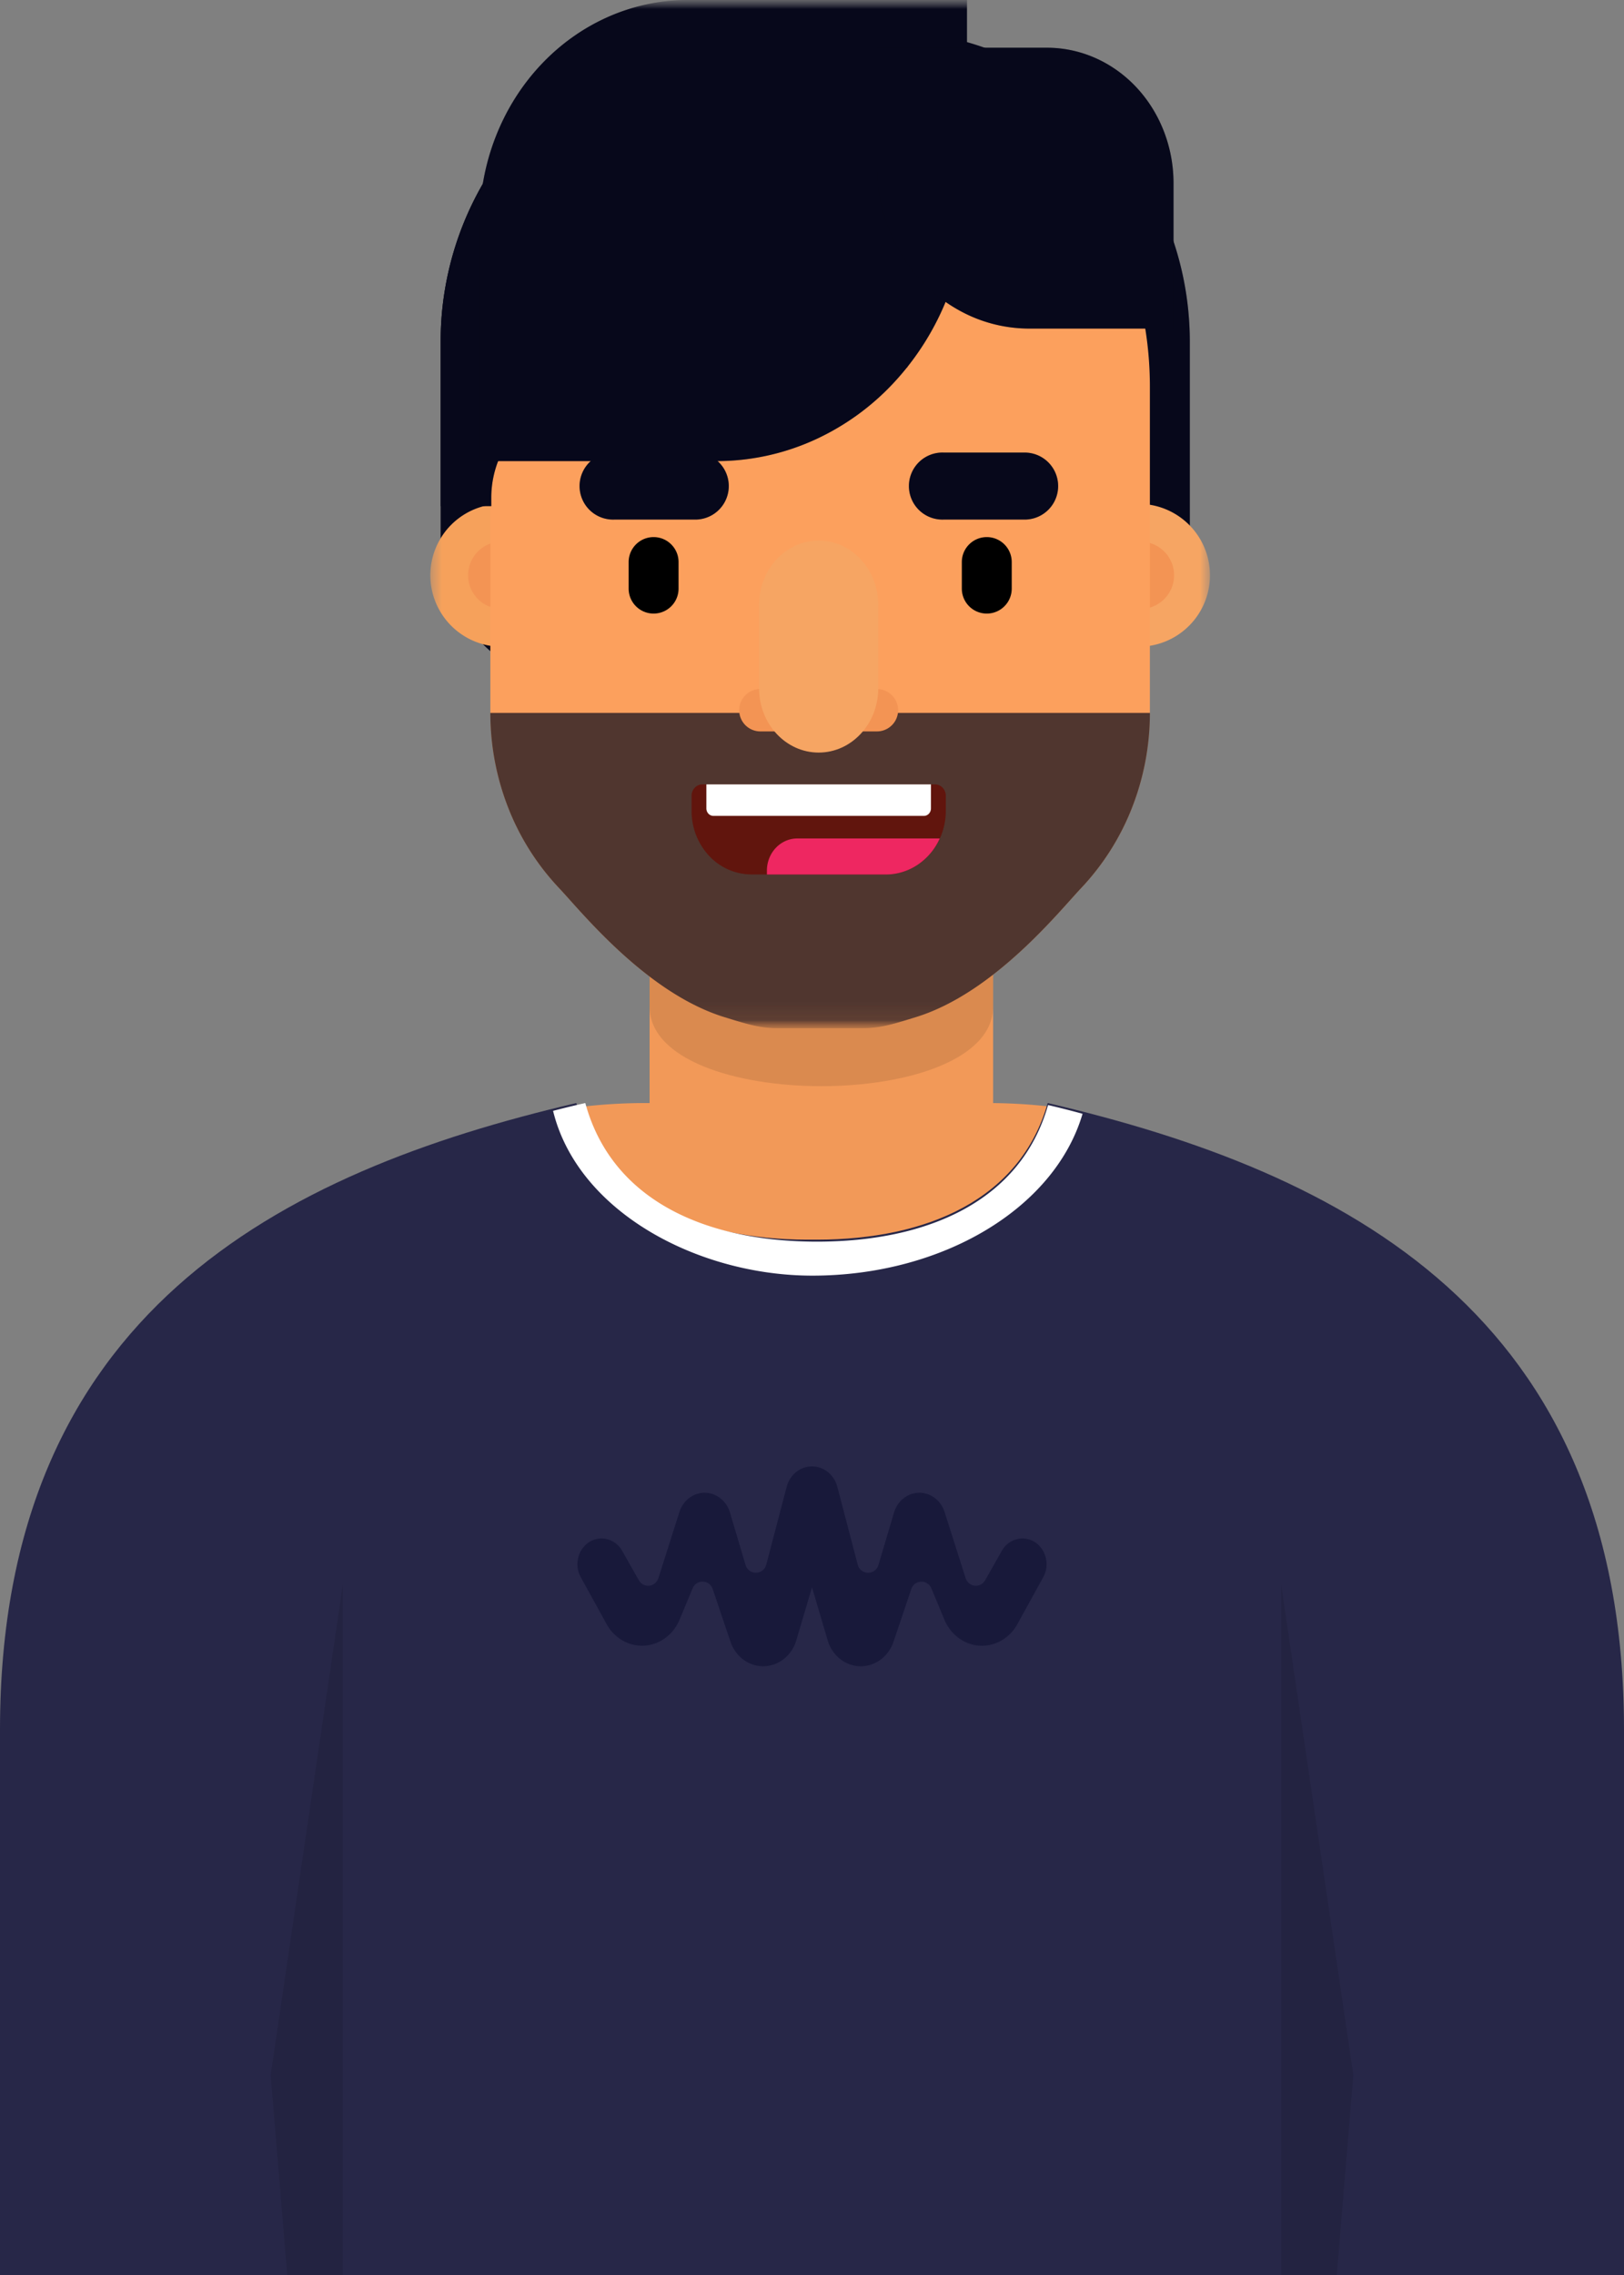
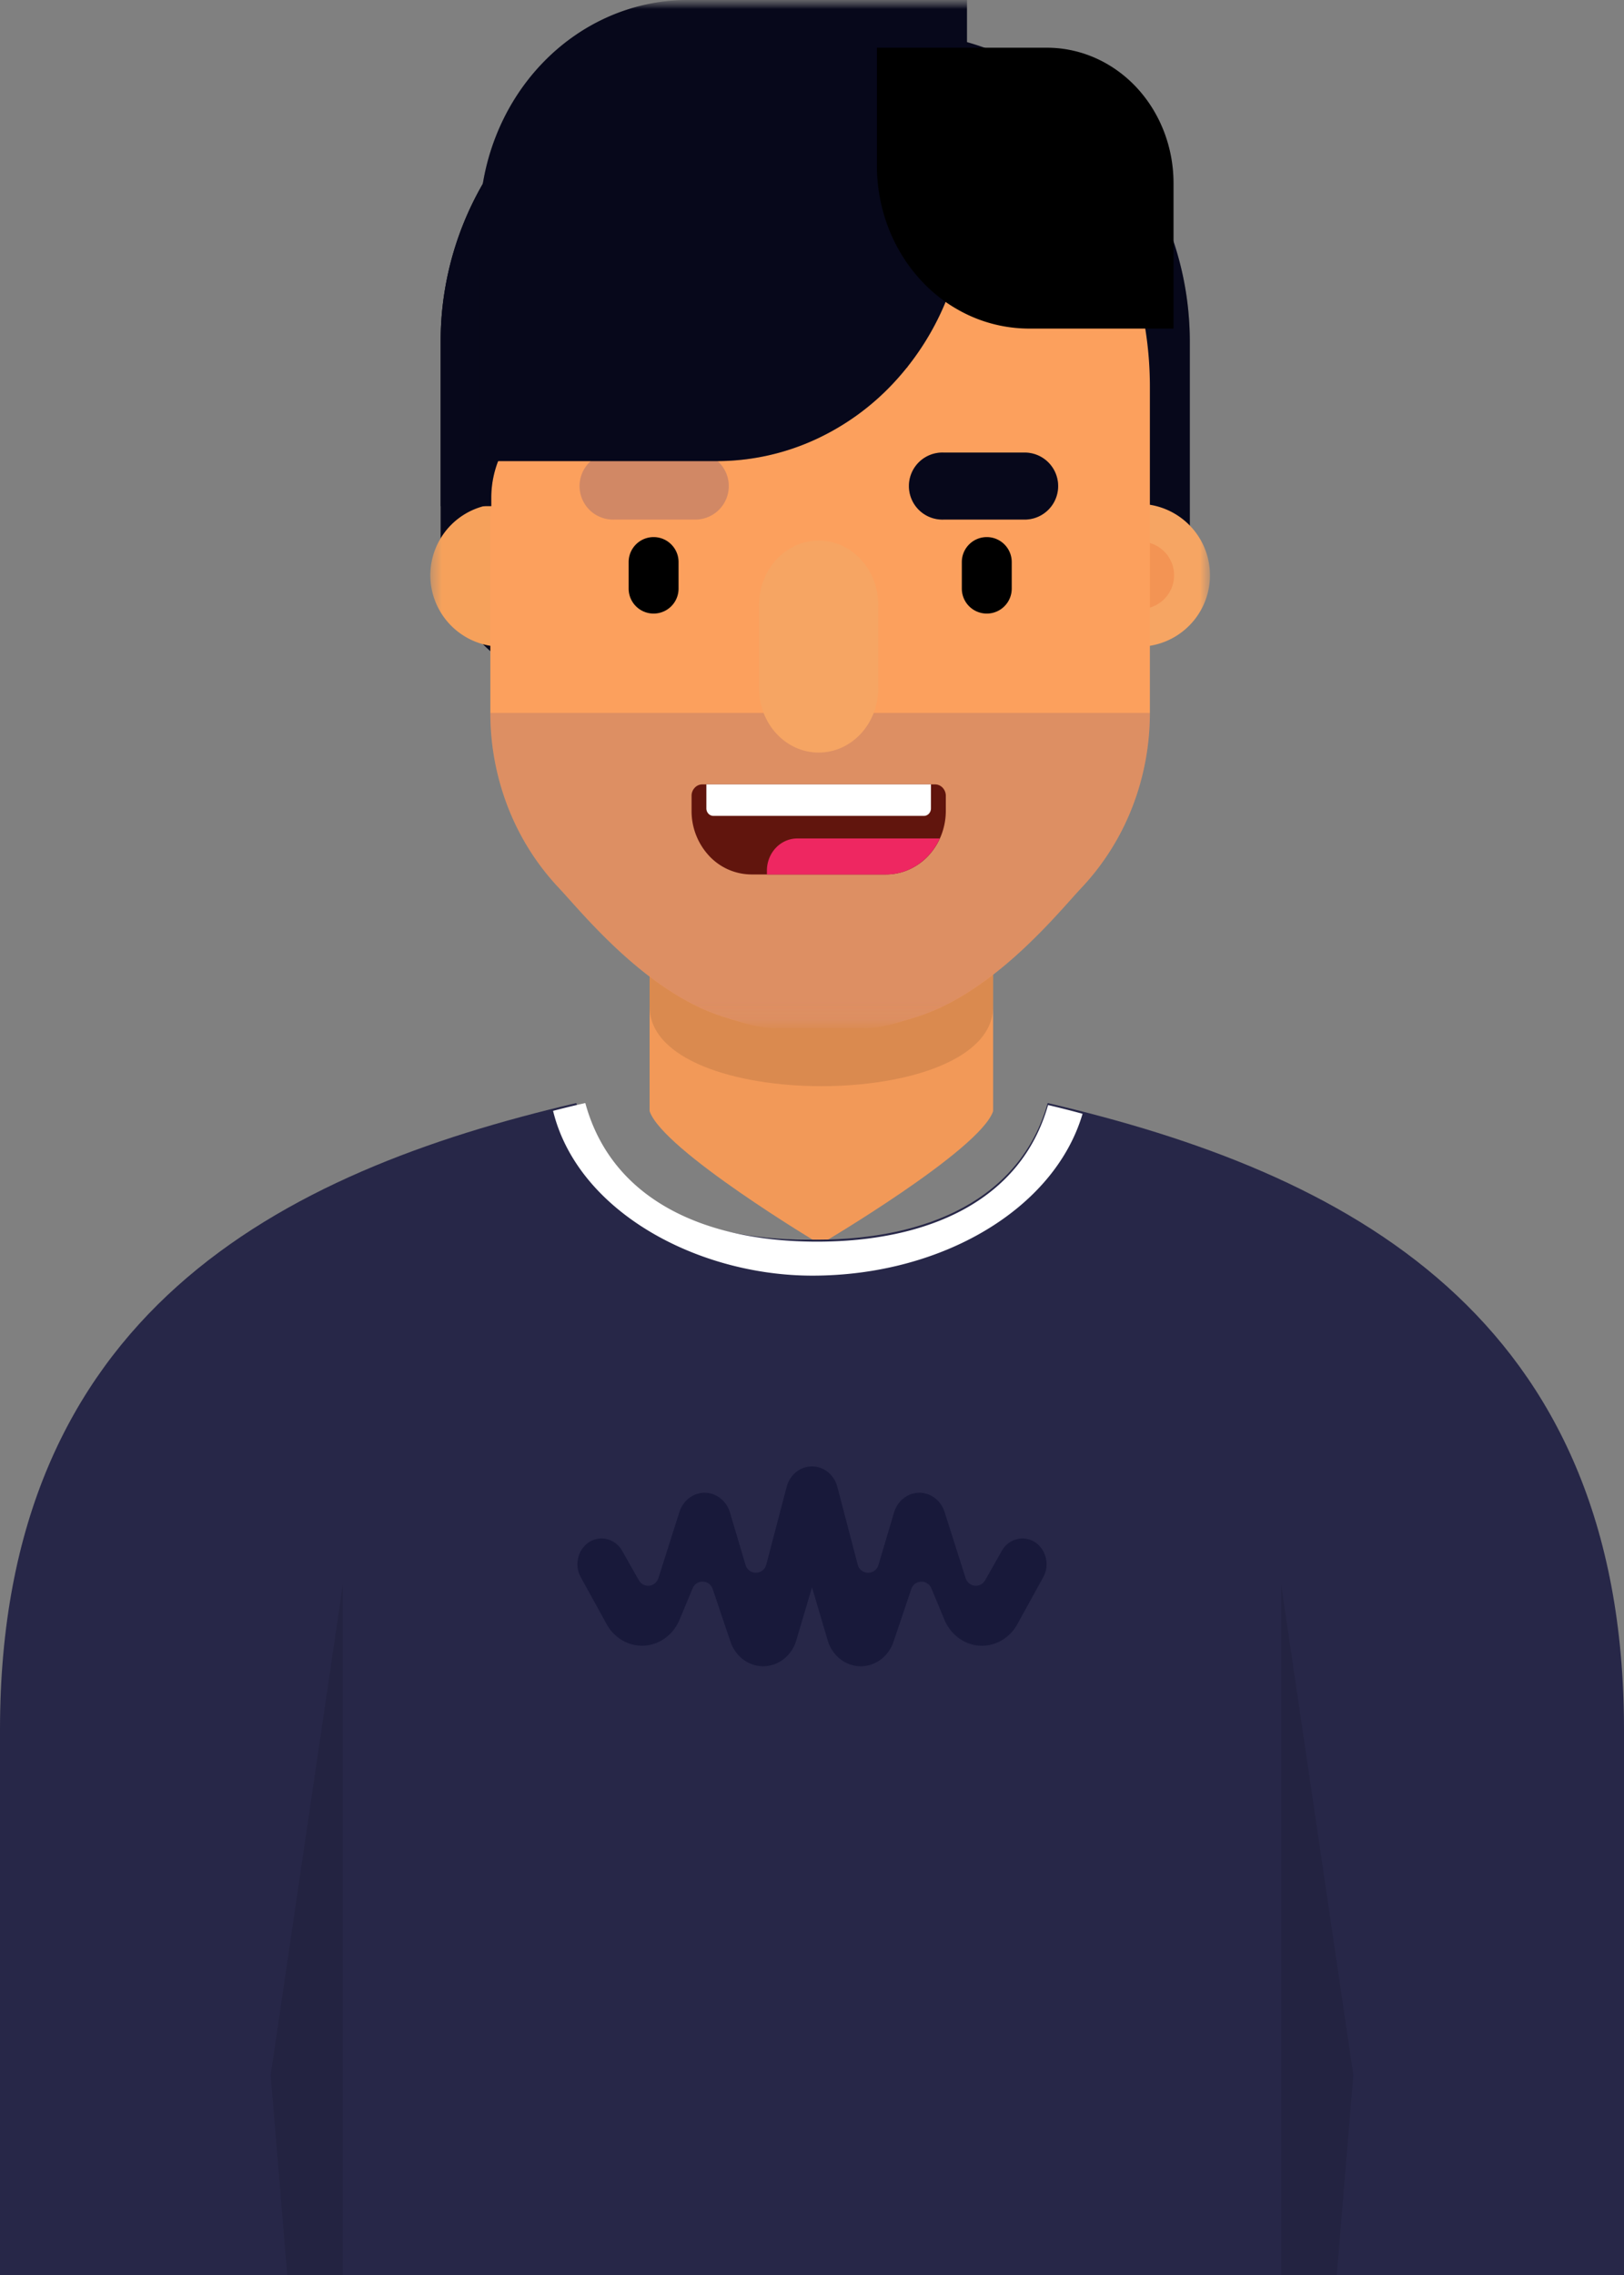
<svg xmlns="http://www.w3.org/2000/svg" width="90" height="126" fill="none">
  <rect width="100%" height="100%" fill="#808080" stroke="none" />
  <g clip-path="url(#a)">
    <path fill="#F29958" d="M55.037 46H36v15.54c.721 2.163 9.455 7.376 9.455 7.376s8.86-5.213 9.582-7.375z" />
    <path fill="#000" d="M36 46h19.037v9.748c0 5.88-19.037 5.88-19.037 0z" opacity=".1" />
-     <path fill="#F29958" d="M58.508 61.328c-.107 7.649-6.002 10.787-13.25 10.787S32.108 68.977 32 61.328a30 30 0 0 1 3.79-.236h18.937c1.28 0 2.534.078 3.781.236" />
    <path fill="#272748" d="M0 126.989h90V95.796c0-23.042-15.543-30.882-31.938-34.704-1.51 5.322-6.673 7.566-12.804 7.566L45 68.656l-.258.002c-6.131 0-11.293-2.244-12.804-7.566C15.543 64.914 0 72.754 0 95.796z" />
    <path fill="#fff" d="M30.65 61.524a52 52 0 0 1 1.787-.432c1.472 5.4 6.669 7.676 12.842 7.676 6.13 0 11.293-2.244 12.803-7.566q.966.225 1.912.485c-1.557 5.273-7.806 8.964-14.974 8.964-6.325 0-13-3.522-14.37-9.127" />
    <path fill="#000" d="M71 87.756v39.242h3l1-12.074zm-52 0v39.242h-3l-1-12.074z" opacity=".1" />
    <path fill="#121335" fill-opacity=".7" d="M32.186 87.353c-.523-.95.12-2.145 1.152-2.145.467 0 .9.26 1.142.686l.92 1.621c.267.47.927.393 1.093-.127l1.159-3.644c.203-.638.764-1.068 1.396-1.068.643 0 1.212.444 1.406 1.097l.858 2.883a.596.596 0 0 0 1.16-.021l1.124-4.285c.176-.67.748-1.133 1.4-1.133h.008c.652 0 1.224.463 1.4 1.133l1.123 4.285a.596.596 0 0 0 1.161.021l.858-2.883c.194-.653.763-1.097 1.406-1.097.632 0 1.193.43 1.396 1.068l1.16 3.644c.165.52.825.597 1.091.127l.92-1.62a1.32 1.32 0 0 1 1.143-.687c1.033 0 1.675 1.196 1.152 2.145l-1.431 2.598c-.41.742-1.156 1.198-1.963 1.198-.899 0-1.714-.565-2.08-1.44l-.72-1.727a.593.593 0 0 0-1.123.044l-.98 2.902c-.276.814-1 1.357-1.812 1.357-.84 0-1.583-.58-1.836-1.435L45 87.91l-.87 2.939c-.252.854-.995 1.435-1.835 1.435-.812 0-1.536-.543-1.812-1.357l-.98-2.902a.593.593 0 0 0-1.124-.043l-.72 1.725c-.365.876-1.18 1.44-2.08 1.44-.806 0-1.553-.455-1.962-1.197l-1.431-2.598Z" />
    <mask id="b" width="57" height="57" x="17" y="0" maskUnits="userSpaceOnUse" style="mask-type:luminance">
      <path fill="#fff" d="M17 0h56.946v56.946H17z" />
    </mask>
    <g mask="url(#b)">
      <mask id="c" width="45" height="57" x="23" y="0" maskUnits="userSpaceOnUse" style="mask-type:luminance">
        <path fill="#fff" d="M23.645 0H67.09v56.946H23.645z" />
      </mask>
      <g mask="url(#c)">
        <path fill="#000" d="M41.337 1.693h7.686c4.486 0 8.789 1.817 11.961 5.048s4.954 7.613 4.954 12.183v11.062a8.1 8.1 0 0 1-.595 3.052 8 8 0 0 1-1.698 2.588 7.8 7.8 0 0 1-2.54 1.729c-.949.4-1.968.607-2.997.607H32.25a7.76 7.76 0 0 1-5.537-2.335 8.05 8.05 0 0 1-2.294-5.64V18.926c0-2.263.437-4.504 1.287-6.595a17.3 17.3 0 0 1 3.668-5.59 16.9 16.9 0 0 1 5.489-3.736 16.65 16.65 0 0 1 6.474-1.312" />
        <path fill="#27288A" fill-opacity=".2" d="M41.337 1.693h7.686c4.486 0 8.789 1.817 11.961 5.048s4.954 7.613 4.954 12.183v11.062a8.1 8.1 0 0 1-.595 3.052 8 8 0 0 1-1.698 2.588 7.8 7.8 0 0 1-2.54 1.729c-.949.4-1.968.607-2.997.607H32.25a7.76 7.76 0 0 1-5.537-2.335 8.05 8.05 0 0 1-2.294-5.64V18.926c0-2.263.437-4.504 1.287-6.595a17.3 17.3 0 0 1 3.668-5.59 16.9 16.9 0 0 1 5.489-3.736 16.65 16.65 0 0 1 6.474-1.312" />
        <path fill="#F6A563" d="M63.1 35.817a3.955 3.955 0 1 0 0-7.91 3.955 3.955 0 0 0 0 7.91" />
        <path fill="#F39454" d="M63.1 33.723A1.863 1.863 0 1 0 63.178 30a1.863 1.863 0 0 0-.076 3.724Z" />
        <path fill="#F6A15B" d="M27.805 35.818a3.956 3.956 0 1 0 0-7.913 3.956 3.956 0 0 0 0 7.913" />
-         <path fill="#F39454" d="M27.803 33.723a1.862 1.862 0 1 0 0-3.725 1.862 1.862 0 0 0 0 3.725" />
        <path fill="#FCA05D" d="M32.526 7.77c3.428-3.618 8.076-5.65 12.924-5.65 2.407 0 4.789.5 6.993 1.468a18.2 18.2 0 0 1 5.93 4.183 19.4 19.4 0 0 1 3.962 6.261 20.3 20.3 0 0 1 1.39 7.385v18.07c0 1.8-.336 3.583-.988 5.247a13.8 13.8 0 0 1-2.814 4.447c-1.206 1.274-4.834 5.825-9.179 7.158-1.104.338-1.9.607-2.893.607h-4.803c-.992 0-1.789-.269-2.893-.607-4.345-1.333-7.973-5.884-9.179-7.158a13.8 13.8 0 0 1-2.814-4.447 14.4 14.4 0 0 1-.988-5.247V21.416c0-5.118 1.925-10.027 5.352-13.645Z" />
        <g opacity=".7">
-           <path fill="#000" d="M28.162 44.731a14.4 14.4 0 0 1-.988-5.247h36.552c0 1.801-.337 3.584-.989 5.247a13.8 13.8 0 0 1-2.814 4.448c-1.206 1.273-4.834 5.824-9.179 7.158-1.104.338-1.9.607-2.893.607h-4.803c-.992 0-1.789-.269-2.893-.607-4.345-1.334-7.973-5.885-9.179-7.158a13.8 13.8 0 0 1-2.814-4.448" />
          <path fill="#27288A" fill-opacity=".2" d="M28.162 44.731a14.4 14.4 0 0 1-.988-5.247h36.552c0 1.801-.337 3.584-.989 5.247a13.8 13.8 0 0 1-2.814 4.448c-1.206 1.273-4.834 5.824-9.179 7.158-1.104.338-1.9.607-2.893.607h-4.803c-.992 0-1.789-.269-2.893-.607-4.345-1.334-7.973-5.885-9.179-7.158a13.8 13.8 0 0 1-2.814-4.448" />
        </g>
        <path fill="#61150D" d="M38.923 43.443h12.896a.58.58 0 0 1 .422.186.65.65 0 0 1 .175.448v.831c0 .463-.087.921-.253 1.349a3.6 3.6 0 0 1-.719 1.143 3.3 3.3 0 0 1-1.076.763 3.15 3.15 0 0 1-1.27.268h-7.456a3.22 3.22 0 0 1-2.345-1.031 3.64 3.64 0 0 1-.971-2.492v-.831a.65.65 0 0 1 .175-.448.58.58 0 0 1 .422-.186" />
        <path fill="#fff" d="M39.146 43.442h12.446v1.33a.43.43 0 0 1-.114.294.38.38 0 0 1-.277.122H39.538a.38.38 0 0 1-.278-.122.43.43 0 0 1-.114-.293z" />
        <path fill="#EE2761" d="M52.081 46.438h-7.898c-.221 0-.44.046-.644.136a1.7 1.7 0 0 0-.546.387 1.8 1.8 0 0 0-.365.58q-.128.33-.127.685v.208h6.595c.624 0 1.235-.189 1.763-.541a3.46 3.46 0 0 0 1.222-1.456Z" />
-         <path fill="#F39454" d="M48.598 38.16H42.14a1.174 1.174 0 1 0 0 2.349h6.458a1.174 1.174 0 1 0 0-2.348Z" />
        <path fill="#F6A563" d="M45.37 29.94c-1.825 0-3.303 1.593-3.303 3.558v4.626c0 1.964 1.478 3.557 3.302 3.557s3.302-1.593 3.302-3.557v-4.626c0-1.965-1.478-3.558-3.302-3.558Z" />
-         <path fill="#000" d="M38.593 25.066h-4.531a1.857 1.857 0 1 0 0 3.71h4.531a1.856 1.856 0 0 0 0-3.71" />
+         <path fill="#000" d="M38.593 25.066h-4.531h4.531a1.856 1.856 0 0 0 0-3.71" />
        <path fill="#27288A" fill-opacity=".2" d="M38.593 25.066h-4.531a1.857 1.857 0 1 0 0 3.71h4.531a1.856 1.856 0 0 0 0-3.71" />
        <path fill="#000" d="M56.846 25.066h-4.532a1.857 1.857 0 1 0 0 3.71h4.532a1.856 1.856 0 0 0 0-3.71" />
        <path fill="#27288A" fill-opacity=".2" d="M56.846 25.066h-4.532a1.857 1.857 0 1 0 0 3.71h4.532a1.856 1.856 0 0 0 0-3.71" />
        <path fill="#000" d="M36.222 29.747c-.765 0-1.383.62-1.383 1.383v1.47a1.383 1.383 0 1 0 2.766 0v-1.47c0-.764-.62-1.383-1.383-1.383m18.464 0c-.764 0-1.383.62-1.383 1.383v1.47a1.382 1.382 0 1 0 2.766 0v-1.47c0-.764-.619-1.383-1.383-1.383m-27.46-2.168a5.62 5.62 0 0 1 1.602-3.938c1.025-1.044 2.416-3.292 3.866-3.292h17.585v-17H34.095a17 17 0 0 0-7.054 6.36 17.47 17.47 0 0 0-2.622 9.216v9.106h2.808z" />
        <path fill="#27288A" fill-opacity=".2" d="M27.227 27.58a5.62 5.62 0 0 1 1.6-3.939c1.026-1.044 2.416-3.292 3.867-3.292h17.585v-17H34.095a17 17 0 0 0-7.054 6.36 17.47 17.47 0 0 0-2.622 9.216v9.106h2.808v-.452Z" />
        <path fill="#000" d="M38.105 0h15.483v10.73a15.7 15.7 0 0 1-1.055 5.667A14.9 14.9 0 0 1 49.53 21.2a13.8 13.8 0 0 1-4.494 3.21 13.1 13.1 0 0 1-5.302 1.128H26.582V12.315c0-3.266 1.215-6.399 3.376-8.708S35.049 0 38.105 0" />
        <path fill="#27288A" fill-opacity=".2" d="M38.105 0h15.483v10.73a15.7 15.7 0 0 1-1.055 5.667A14.9 14.9 0 0 1 49.53 21.2a13.8 13.8 0 0 1-4.494 3.21 13.1 13.1 0 0 1-5.302 1.128H26.582V12.315c0-3.266 1.215-6.399 3.376-8.708S35.049 0 38.105 0" />
        <path fill="#000" d="M58.021 2.643h-9.424v6.536a9.6 9.6 0 0 0 .642 3.452 9.1 9.1 0 0 0 1.828 2.927 8.4 8.4 0 0 0 2.736 1.955 8 8 0 0 0 3.227.686h8.005v-8.054c0-1.99-.739-3.898-2.054-5.306-1.316-1.406-3.1-2.196-4.96-2.196" />
-         <path fill="#27288A" fill-opacity=".2" d="M58.021 2.643h-9.424v6.536a9.6 9.6 0 0 0 .642 3.452 9.1 9.1 0 0 0 1.828 2.927 8.4 8.4 0 0 0 2.736 1.955 8 8 0 0 0 3.227.686h8.005v-8.054c0-1.99-.739-3.898-2.054-5.306-1.316-1.406-3.1-2.196-4.96-2.196" />
      </g>
    </g>
  </g>
  <defs>
    <clipPath id="a">
      <path fill="#fff" d="M0 0h90v126H0z" />
    </clipPath>
  </defs>
</svg>